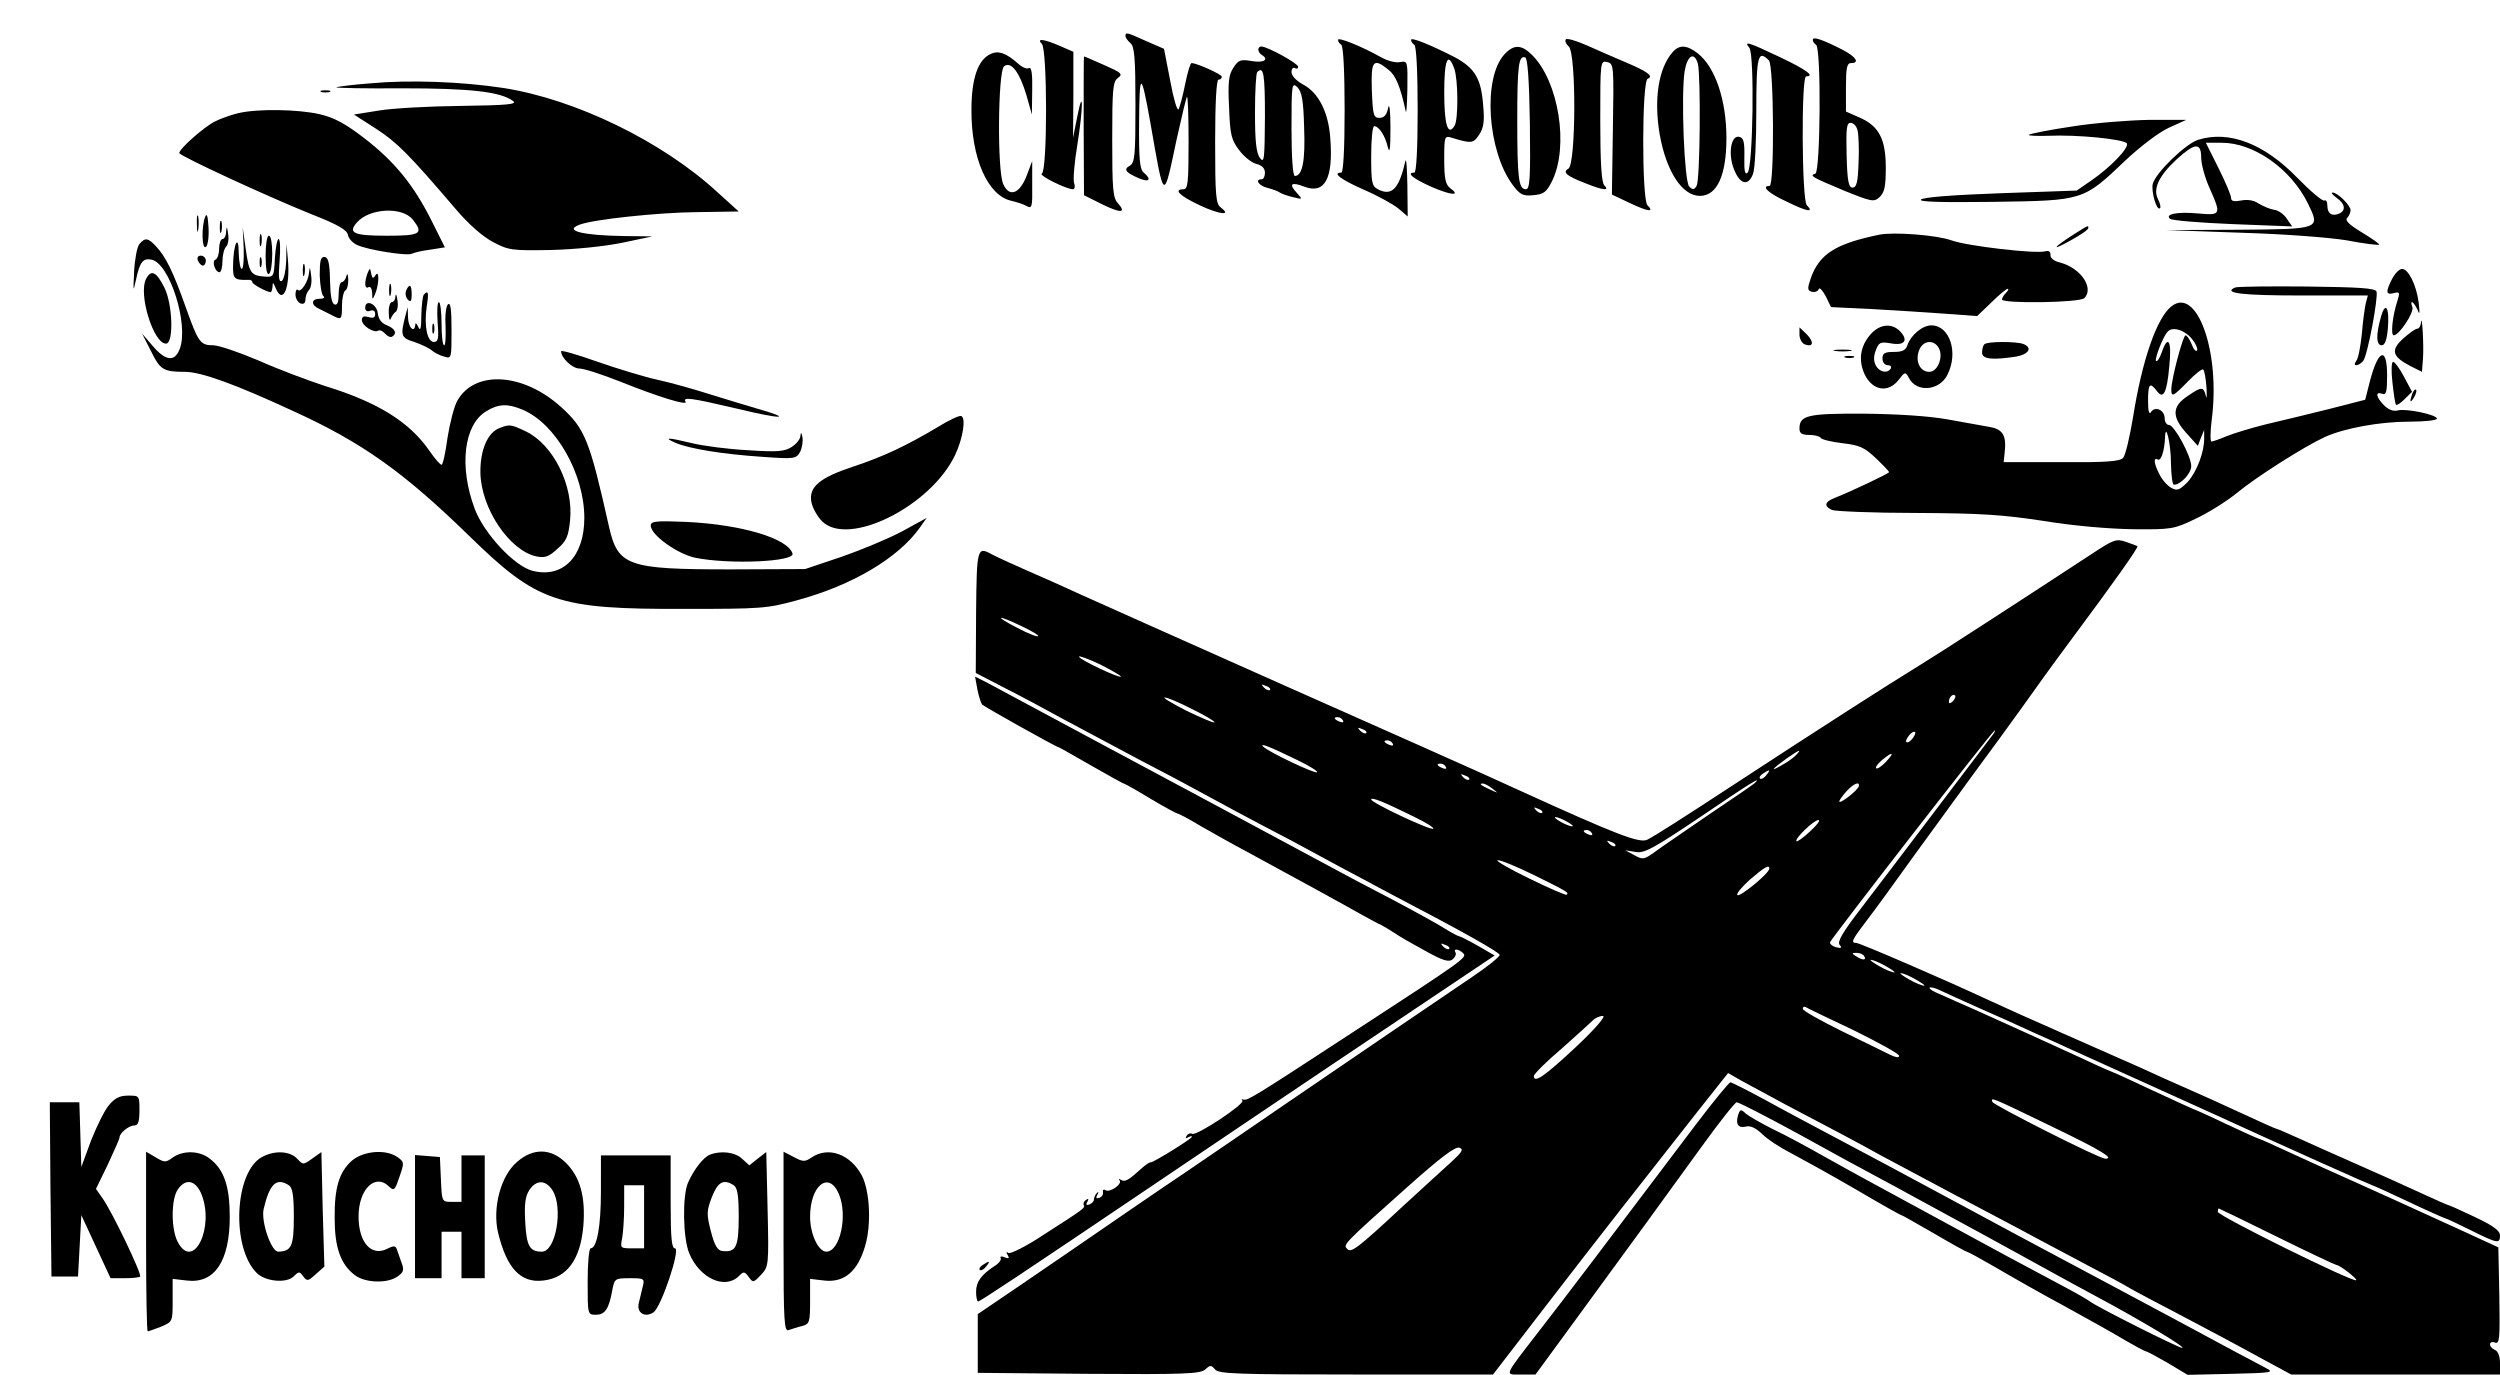
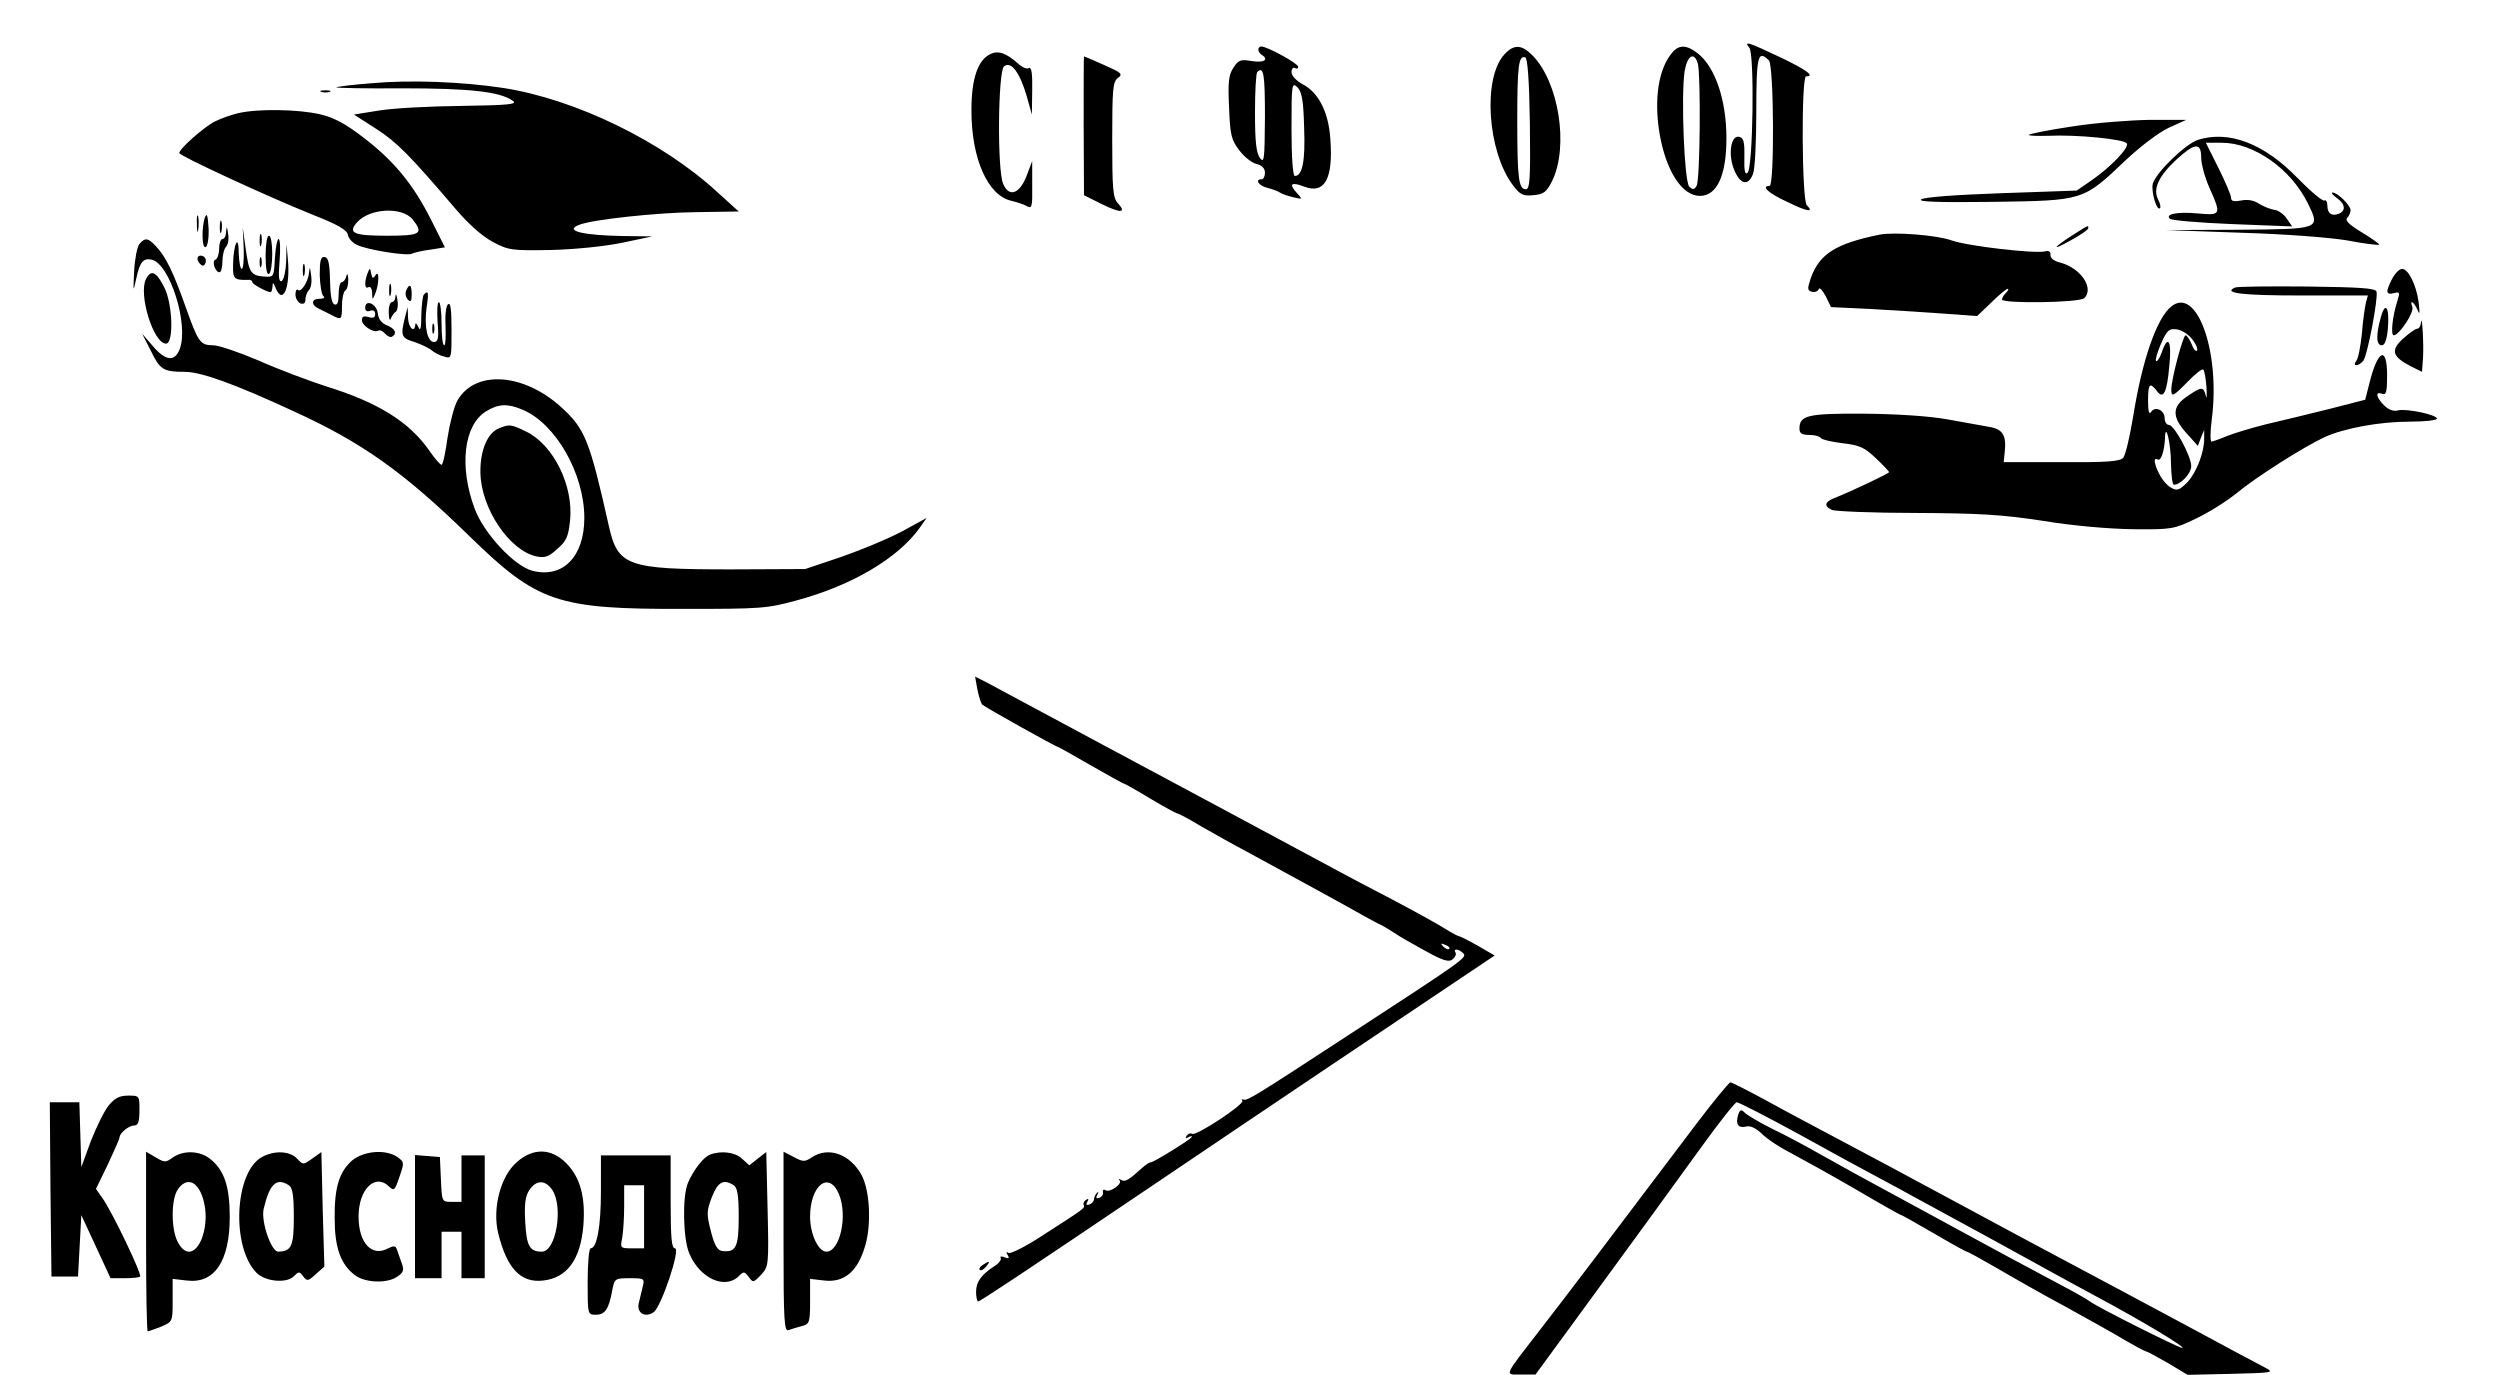
<svg xmlns="http://www.w3.org/2000/svg" width="1004" height="552" version="1.0" viewBox="0 0 753 414">
-   <path d="M339 10.9c0 .5.7 1.4 1.5 2.1 1.2 1 1.5 4.4 1.5 18.6 0 15.4-.2 17.4-1.7 18.3-2 1.1-1.3 2.1 3 3.9 2.9 1.2 3.6.2 1.2-1.8-1.2-1-1.5-4-1.4-15.4.1-15.3.6-15.2 3.4.4 4.2 24.1 3.9 23.9 7.9 5 1.5-6.8 2.9-12.6 3.1-12.9.3-.2.5 5.9.5 13.7 0 12-.2 14.2-1.5 14.2-3.2 0-1.2 2 4.8 4.8 5.9 2.8 9.9 3.3 6.4.7-1.5-1.1-1.7-3.7-1.7-19.9 0-11.7.4-18.6 1-18.6s1-.4 1-.9c0-.7-7.5-4.1-9.1-4.1-.4 0-1.2 2.8-1.9 6.2-.7 3.5-1.6 6.9-2 7.7-.4.7-1.5-3-2.5-8.4l-1.9-9.8-5.3-2.3c-6-2.7-6.3-2.8-6.3-1.5M403 12c0 .5.5 1.2 1 1.5.6.4 1 8 1 19.6 0 11.9-.4 18.9-1 18.9-2.9 0-.1 2.1 6.7 5.1 4.2 1.8 8.9 4.4 10.5 5.7l2.8 2.4-.1-9.4c-.1-5.1-.3-8.4-.6-7.3-1.9 8.4-4.1 10.7-8.3 8.5-1.8-1-2-2-2-10 0-5 .4-9 .9-9 1.4 0 3.3 2.8 4.1 6.3.6 2.2.8.5.8-5.8 0-5.1-.3-7.7-.7-6-.4 2.1-1.2 3-2.6 3-1.8 0-2-.8-2.3-8.3-.3-9 .4-9.9 5-6.2 2.2 1.7 3.6 5.1 5.2 12.5.2 1.1.4-1.9.5-6.6.1-8.5.1-8.6-2.2-8.2-1.3.3-3.9-.4-5.8-1.5C410 13.9 403 11.1 403 12M425 12c0 .5.5 1.2 1 1.5.6.4 1 8 1 19.6 0 11.9-.4 18.9-1 18.9-2.6 0-.4 1.8 5.2 4.3 6 2.6 9 2.8 5.5.3-1.3-1.1-1.7-2.8-1.7-8.6 0-7 .1-7.2 2.3-6.5 5.9 1.8 6.5 1.7 8.2-.9 1.4-2.1 1.7-4.1 1.2-9.2-.6-7.7-2.5-10.9-8.4-14.1-7.2-3.7-13.3-6.2-13.3-5.3m13 8.6c1.2 3.1 1.3 15.4.1 17.3-2 3.2-3.1-.3-3.1-10 0-10 1.1-12.5 3-7.3M471.6 11.9c-.3.5.1 1.4.9 2.1 2.3 1.9 2.2 35.5-.1 36.8-1.9 1.1-.6 2.2 5.4 4.5 5.2 2.1 7.1 2.2 5.4.5-.8-.8-1.2-6.6-1.2-19.4 0-17.9 0-18.2 2.1-17.7 2 .5 2 1.1 1.7 20.2l-.3 19.7 5.5 2.6c5.5 2.6 7.4 2.8 5.2.6-1.7-1.7-1.7-37.5.1-38.1 1.9-.7-.1-2.2-6.8-5-3.3-1.4-8.6-3.7-11.7-5.1-3.2-1.4-6-2.2-6.2-1.7M546 12c0 .5.5 1.2 1 1.5 1.6 1 1.3 38.2-.2 38.8-1.9.6-1.2 1 8.6 5.1 8.4 3.4 9 3.5 10.7 2 1.5-1.4 1.9-3.2 1.9-8.8 0-8.7-2-12.6-7.9-15.2l-4.1-1.8v-7.3c0-5.8.3-7.3 1.5-7.3 2.8 0 1.5-1.9-2.5-4-6.1-3.1-9-4.1-9-3m13.5 27.3c.3 1.2.5 5.6.3 9.7-.2 5.9-.6 7.5-1.8 7.5s-1.6-1.9-1.8-9.8c-.2-8.1 0-9.7 1.2-9.7.9 0 1.8 1 2.1 2.3M313.8 13.2c1.7 1.7 1.7 38.4 0 39.1-1.2.4 7.3 4.7 9.4 4.7.5 0 .7-.9.3-1.9-.3-1.1.1-6.2 1-11.5 1.8-11.4 1.8-17.8 0-8.6l-1.3 6.5.1-12.9v-13l-3.9-1.7c-4.8-2.1-7.4-2.5-5.6-.7" />
  <path d="M526.9 14.4c1.6 1.9 1.1 36-.5 37.6-.8.8-1.1-.4-1-4.6.1-4.7-.2-5.9-1.6-6.2-2.5-.5-3.4 5.5-1.4 10.1 1.8 4.3 4.2 4.8 5.6 1.1.6-1.4 1-9.9 1-19 0-16.7.5-18.5 3.8-15.2 1.5 1.5 1.7 37.8.2 37.8-2.7 0-.4 2.2 5.3 4.8 6.1 3 8.2 3.3 5.9 1-1.5-1.5-1.7-38.8-.2-38.8 2.8 0 .1-2-7.9-5.8-9.5-4.5-11-5-9.2-2.8M379 14.9c0 .6.5 1.3 1 1.6 2.3 1.4.8 2.5-2.9 1.9-3.5-.6-4.1-.3-5.6 2-1.4 2.1-1.7 4.3-1.3 12 .3 8.3.7 9.8 3.1 12.9 1.4 1.9 3.8 3.8 5.2 4.1 1.6.4 2.5 1.3 2.5 2.6 0 1.1-.4 2-1 2-2.2 0-.8 2 1.8 2.6 1.5.4 3.2 1 3.7 1.4.6.4 2.3 1 4 1.4 2.9.7 2.9.7 1.1-1.3-2.5-2.7-1.7-3.4 2.2-1.9 6.2 2.4 8.8-2.4 7.9-14.3-.5-8-3.5-14-8.3-16.5-2-1.1-3.4-2.6-3.4-3.7 0-1 .5-1.5 1-1.2.6.3 1 .2 1-.4 0-1-9.3-6.1-11.1-6.1-.5 0-.9.4-.9.9m2 20.3c-.1 12.8-.2 14.1-1.5 12.4-1.1-1.5-1.5-4.9-1.5-13.6 0-6.4.3-12 .7-12.3 1.9-1.9 2.3.5 2.3 13.5m11.8 3.2c.4 10-.5 14.6-2.8 14.6-.6 0-1-5.8-1-14.2 0-13.6.1-14.1 1.8-12.5 1.3 1.4 1.8 3.9 2 12.1M453.2 16.3c-6.7 7.1-5.2 29.3 2.5 39.5 2.1 2.8 3 3.3 6.1 3 3.2-.3 4-.9 5.7-4.3 5.1-10.4 2-29.9-6-37.9-3.2-3.2-5.5-3.3-8.3-.3m7.6 21c.2 16.4 0 19.7-1.2 19.7-2.2 0-2.6-3.3-2.6-20.7 0-16.5.4-19.7 2.4-19 .7.2 1.2 6.6 1.4 20M503.8 15.7c-4.3 4.9-5.7 14.2-3.9 24.8 2 11.2 6.8 18.5 12.1 18.5 5.2 0 8-6.2 8-17.4 0-11.5-3.4-21.4-8.6-25.5-3.3-2.6-5.6-2.7-7.6-.4m7.6 3.5c.9 3.7.7 35.2-.4 36.8-.7 1.2-1.2 1.2-2.2.2-1.5-1.5-2.5-27.3-1.4-34.7.8-4.8 2.9-6.1 4-2.3M298.3 16.3c-3.7 1.7-5.7 7.3-5.7 16.7-.1 14.6 4.9 26 12.1 27.5 1.6.4 3.6 1 4.6 1.6 1.5.8 1.7.3 1.6-6.3v-7.3l-1.7 4.5c-2.1 5.4-5.2 6.5-7 2.5-1.9-4-1.6-33.9.2-35.5 2.1-1.7 4.7 1.7 6.8 8.8l1.6 5.7.1-7.3c.1-5-.2-7.1-1-6.7-.6.4-2-.2-3.2-1.3-3.6-3.2-6-4.1-8.4-2.9M326.4 37.9l.1 20.9 5.4 2.7c5.7 2.8 7.5 2.7 4.8-.3-1.5-1.6-1.7-4.4-1.7-19.2 0-15.2.2-17.4 1.7-18.5 1.6-1.2 1.1-1.6-4.1-3.9-3.2-1.4-5.9-2.6-6.1-2.6-.1 0-.1 9.4-.1 20.9M111.6 25.1c-5.4.4-10 1-10.3 1.2-.2.2 8.8.4 19.9.3 20.3 0 29.5 1 33.3 3.8 1.4 1-1.3 1.3-15.6 1.5-9.6.1-20.7.7-24.8 1.4l-7.5 1.2 6.7 4.3c6.3 4.1 9.8 7.6 23.9 24.1 4 4.7 8.1 8.3 11.3 10 4.7 2.5 5.7 2.6 17.5 2.4 7.4-.2 16.2-1.1 21.5-2.2l9-1.9-8.6-.1c-12.4-.2-18.2-1.6-13.4-3.4 4-1.6 23.8-3.7 35.2-3.8l12.8-.2-6.4-5.8c-16.6-15.3-42.7-28-64.5-31.4-12.5-1.9-28.2-2.5-40-1.4M96.8 27.7c.6.2 1.8.2 2.5 0 .6-.3.1-.5-1.3-.5s-1.9.2-1.2.5M71.7 34.1c-2.1.5-5.2 1.6-7 2.5-3.2 1.6-10.7 8.2-10.7 9.5 0 .8 26.1 12.9 40 18.5 7.9 3.1 10.6 4.7 10.8 6.2.2 1 1.4 2.4 2.8 3 3.2 1.5 15.2 3.4 16.5 2.6.6-.3 3-.9 5.5-1.2l4.4-.7-4-8c-5.4-10.8-11.2-17.9-20.3-24.9-5.7-4.4-9.1-6.2-13.4-7.2-6.5-1.5-18.8-1.7-24.6-.3m52.6 32c3.4 4.3 2.4 4.9-7.7 4.9s-12-.8-9-4.1c3.8-4.2 13.5-4.7 16.7-.8M624.1 38.1c-6.8 1-12.7 2.2-13 2.5s2.3.4 5.9.3c8.4-.4 22.8 1 23.6 2.3.8 1.2-4.8 7.1-10.6 11.1l-4.5 3.1-22.9.8c-14 .5-23.4 1.2-24 1.9-.8.7 5.5.9 21.9.7 27.1-.4 26.9-.3 39.7-12.5 4.6-4.3 10-8.4 13-9.8l5.3-2.4h-11c-6 .1-16.6.9-23.4 2M662.1 42.1c-3.8 1.2-12.8 9.9-13.7 13.3-.5 2.3 1.2 8.3 2.2 7.3.3-.3 0-1.5-.6-2.7-1.6-3.1.2-7 5.6-12 5.5-5 7.4-5.2 7.4-.5 0 1.9 1.1 6 2.5 9.1 3.6 8.1 3.5 8.3-3.4 7.7-6.3-.6-10.1.2-8.5 1.6.5.5 9 1.2 18.8 1.6l18 .7-1.6-2.3c-.8-1.3-2.6-2.6-3.8-2.7-1.3-.2-3.4-1.1-4.7-1.9-1.5-1-3.4-1.3-5.3-.9-2.2.4-3 .2-3-.8 0-.8-1.7-4.8-3.8-9l-3.8-7.6h4.8c9.7 0 20.9 7.9 26 18.4 3.7 7.6 3.8 7.6-20.9 7.8l-21.8.1 22.5.8c13.2.4 26.4 1.4 31.9 2.3 5.1 1 9.5 1.5 9.7 1.3s-2.1-1.8-5.2-3.7c-3.8-2.3-5.2-3.6-4.4-4.4.5-.5 1-1.6 1-2.3 0-1.4-3.9-5.3-5.4-5.3-.6 0 0 .7 1.2 1.6 2.6 1.8 2.9 3.9.6 4.8-2.1.8-3.4-.1-3.4-2.5 0-1.1-.4-1.8-.9-1.5s-4.1-2.7-8.1-6.8c-10-10.3-20.5-14.4-29.9-11.5M59.3 67.5c0 2.2.2 3 .4 1.7.2-1.2.2-3 0-4-.3-.9-.5.1-.4 2.3M61.8 65.3c-1.2 3-1 10.3.3 9 .5-.5.9-3.2.7-5.9-.2-3.4-.5-4.3-1-3.1M66.2 68.5c0 1.6.2 2.2.5 1.2.2-.9.2-2.3 0-3-.3-.6-.5.1-.5 1.8M68.1 69.7c0 1.3-.5 2.3-1.1 2.3-.5 0-1 1.3-1 2.9s-.5 3.1-1.1 3.3c-1.2.4-.1 3.8 1.2 3.8.5 0 .9-1.5.9-3.3s.5-3.8 1.1-4.4.9-2.3.6-3.9c-.3-2.2-.4-2.4-.6-.7M624.3 70.8c-6.2 4-6.5 4.9-.6 1.6 2.9-1.6 5.3-3.2 5.3-3.7 0-.9.2-1-4.7 2.1M73.4 74.7c.1 3.5-.1 6.3-.6 6.3-.4 0-.8-2.1-.9-4.8 0-6-1.6-2.8-1.7 3.6-.1 4.2.3 4.6 4.6 4.5.6-.1 1.2.2 1.2.7 0 .6 4.4 3 5.5 3 .3 0 .5-.8.6-1.8 0-1.3.2-1.2.9.5 2.2 5.4 4.5-.1 3.7-8.7l-.4-4.5-.1 5.2c-.1 2.8-.7 5.5-1.3 5.9-.9.5-1.1-1.1-.7-5.9.3-3.7.2-6.7-.3-6.7-.4 0-.9 2.6-1.1 5.7-.3 5.7-.3 5.8-3.2 5.6-4-.3-4.6-1.1-5.6-8.4l-.9-6.4z" />
  <path d="M78.2 72.5c0 1.6.2 2.2.5 1.2.2-.9.2-2.3 0-3-.3-.6-.5.1-.5 1.8M566 70.7c-13.1 2.7-18 5.8-20.6 13.1-1.1 3.3-1 3.7.4 4.1.9.2 1.8-.2 2-.8.2-.7 1.1.3 2.1 2.1l1.6 3.3 12.5.6c6.9.4 16.8 1 22 1.4l9.5.7 4.3-4.1c2.3-2.3 4.5-4.1 4.9-4.1s.2.5-.5 1.2-1.2 1.6-1.2 2c0 1.3 23.4 1 24.8-.4 3-3-1-9-7.2-10.7-1.9-.4-3.1-1.4-3-2.3.1-1-.5-1.4-1.6-1.1-2.9.8-23.6-1.6-28.2-3.3-4.4-1.6-17.4-2.6-21.8-1.7M80 77.1c0 3.7.4 5.8 1 5.4.6-.3 1-3.1 1-6.1s-.4-5.4-1-5.4-1 2.7-1 6.1M42 73.5c-.7.8-1.4 4.5-1.6 8.2-.3 6.3-.3 6.5.6 2.4 1.1-5.2 2.1-6.4 4.6-5.9 5.5 1 11.4 19.7 8.5 27-1.5 3.9-4.3 3.5-8.1-1l-3.2-3.7 2.6 5.1c2.8 5.8 3.8 6.4 10.3 6.4 4.8 0 14.9 3.6 32.8 11.9 20.6 9.4 33.1 18.3 52.8 37.5 20.6 20.1 26.4 22.1 64.7 22 23.3 0 25-.1 34.1-2.6 16.6-4.5 30.4-12.7 36.9-21.8l2.1-3-7.3 4c-4.1 2.2-12.3 5.6-18.3 7.7l-11 3.7-22.5.1c-31.1 0-33.9-1-36.6-13-5.8-25.9-7.2-29.4-14.4-35.9-11.4-10.3-25.9-11.2-31.2-2-1 1.7-2.3 6.8-3 11.2-.6 4.5-1.4 8.2-1.8 8.2s-2-1.8-3.5-4c-6.1-8.9-15.6-14.8-31.5-19.7-5.2-1.7-14.3-5.1-20.1-7.7-5.9-2.5-12-4.6-13.7-4.6-3.9 0-4.5-.9-8.3-11.6C52.2 82 50 77.4 47 74.2c-2.4-2.6-3.3-2.7-5-.7m115.4 49.9c10 4.2 18.6 19.3 18.6 32.6 0 11.7-6.5 18.3-15.7 15.9-5.5-1.5-14.5-11.2-17.3-18.6-4.8-12.8-3.3-25.3 3.4-29.4 3.7-2.3 6.5-2.4 11-.5" />
  <path d="M150.3 129c-3.5 1.4-5.7 6.7-5.6 13.4.2 10.8 8.8 23.5 16.9 25.2 2.6.5 3.7.1 6.3-2.3 2.7-2.3 3.3-3.7 3.8-8.5 1.1-10.5-5-22.8-13.2-26.8-4.6-2.2-5-2.3-8.2-1M59.6 78.5c.4.8 1 1.5 1.5 1.5s.9-.7.9-1.5-.7-1.5-1.5-1.5c-.9 0-1.2.6-.9 1.5M78.2 79c0 1.4.2 1.9.5 1.2.2-.6.2-1.8 0-2.5-.3-.6-.5-.1-.5 1.3M96.3 82.9c.1 3.1.6 5.9 1.1 6.3.6.4.1.8-1.2.8-2.5 0-2.6 1.9-.1 3l3.6 1.8c3.2 1.7 3.3 1.6 3.3-2.7 0-2.2.5-4.3 1-4.6.6-.3.9-1.8.9-3.3-.1-1.7-.3-2.1-.6-1-.2 1-.9 1.8-1.4 1.8s-.9 1.6-.9 3.6c0 2.4-.4 3.4-1.2 3.1-.9-.2-1.3-2.7-1.4-7.2-.1-5.2-.5-6.9-1.6-7.1-1.2-.1-1.5 1-1.5 5.5M91.2 81.5c0 1.6.2 2.2.5 1.2.2-.9.2-2.3 0-3-.3-.6-.5.1-.5 1.8M93.1 82c-.2 2.8-2.5 6.3-3.4 5.3-.4-.3-.7.3-.7 1.4 0 1.2.7 2.3 1.5 2.7q1.5.45 1.5-1.2c0-1 .5-2.3 1.1-2.9s.9-2.6.6-4.4c-.3-2.5-.4-2.8-.6-.9M110.7 82.3c-1 2.7-.9 4.9.3 4.2.6-.3 1 .4 1.1 1.7 0 2.2.1 2.2.9.3 1.2-2.8 1.3-7.5.1-5.6-.7 1.1-1 1-1.3-.5-.3-1.8-.4-1.8-1.1-.1M720.5 84c-2 3.9-1.9 4.9.5 4.3 1.8-.5 1.9-.2 1.1 2.3-1.5 4.6-2.1 10.4-1.1 10.4 1.6 0 6.2-6.9 5.6-8.5-.9-2.4.4-1.7 1.5.7.7 1.8.8 1.4.4-2.1-.7-5.3-3.1-10.1-5-10.1-.8 0-2.1 1.3-3 3M44 84c-2.4 4.5 2.2 19.5 6 19.5 2.4 0 2-12-.5-16.9-2.4-4.8-4-5.5-5.5-2.6M117.2 87.5c0 1.6.2 2.2.5 1.2.2-.9.2-2.3 0-3-.3-.6-.5.1-.5 1.8M122.3 87.6c-.3.8-.1 2 .6 2.7.8.8 1.1.4 1.1-1.6 0-3-.7-3.5-1.7-1.1M673.2 86.6c-3.8 1.7 2 2.4 20 2.4h20l-.6 2.2c-.3 1.3-.9 5.4-1.2 9.3-.4 3.8-1.1 7.6-1.7 8.2-.6.9-.6 1.3.1 1.3.5 0 1.4-.6 2-1.3 1.3-1.6 4.6-19.2 4-20.9-.4-1-5.1-1.3-20.9-1.5-11.2-.1-21 0-21.7.3M119.1 89.2c0 1-.5 1.8-1.1 1.8-.5 0-1 1.5-.9 3.2 0 1.8.3 2.6.6 1.8s1-1.8 1.5-2.1.8-1.9.5-3.5c-.2-1.6-.5-2.1-.6-1.2M127.7 88.7c-.4.3-.7 3.1-.8 6.2 0 4.1-.3 5-.9 3.6-.5-1.1-.9-1.4-.9-.8-.2 2.8-2.1 1.1-2.2-2l-.1-3.2-.8 3c-1.4 5.6-1.2 6.3 2.8 7.5 2 .7 4.4 1.8 5.2 2.5s2.5 1.6 3.8 1.9c2.2.7 2.2.6 2.2-8 0-6.4-.3-8.5-1.1-7.7-.6.6-.9 3.5-.7 6.7.1 3.1 0 5.6-.4 5.6-.5 0-.8-2.9-.8-6.5s-.4-6.5-.8-6.5c-.5 0-.6 2.7-.4 6 .4 4.9.2 6-1.1 6-2 0-3-4.7-2.2-10.5.7-4.4.5-5.2-.8-3.8M110 92.7c0 .9.6 1.3 1.5.9.9-.3 1.5 0 1.5 1 0 1.1-.6 1.3-2 .9s-2-.2-2 .9c0 1.7 3.6 4 4.9 3.2.5-.3 1.4.1 2.1.9s1.6 1.2 2.1.9c1.6-1 .9-2.4-1.5-3.4-1.6-.6-2.6-1.8-2.8-3.6-.3-2.9-3.8-4.4-3.8-1.7" />
  <path d="M654 92.3c-4.4 3.5-8.8 16.2-11.5 33.2-1 6-2.3 11.6-3 12.4-1 1.1-5.2 1.4-18.7 1.3h-17.3l.3-2.8c.6-5.2-.5-7.1-4.5-7.8-2.1-.4-7.8-1.4-12.8-2.3-5.6-1-15.1-1.6-25.1-1.7-17-.1-19.4.5-19.4 4.5 0 1.4.7 1.9 2.9 1.9 1.7 0 3.2.4 3.5.9s3.3 1.2 6.6 1.6c5.2.6 6.6 1.3 10 4.5 2.2 2.1 4 4 4 4.2 0 .4-11.2 5.7-16.2 7.7-3.2 1.2-3.6 2.5-1 3.7.9.4 12.3.9 25.2.9 19.5.1 26 .5 38.5 2.4 9.1 1.5 19.8 2.4 27 2.5 11.5.1 12.3 0 18.7-3.1 3.7-1.7 9.3-5.2 12.4-7.7 5.9-4.9 20.4-14.1 26.7-17 5.8-2.6 16.3-4.6 25.5-4.6 4.5 0 8.2-.4 8.2-.9 0-1.2-9.1-3.1-11.7-2.5-1.4.4-2.9-.2-4.2-1.5-2.4-2.4-2.8-4.3-.6-3.5 1.2.5 1.5-.5 1.5-5.5 0-8.9-2.7-7.9-5.2 1.8l-1.4 5.5-10.9 2.8c-6.1 1.5-14.6 3.6-19 4.6-4.4 1.1-9.7 2.7-11.9 3.6-2.1.9-4.2 1.6-4.5 1.6-.4 0-.4-3 .1-6.8 2.6-20.3-4.5-40.1-12.2-33.9m6.3 9.9c1.2 1.5 1.8 3.1 1.4 3.4-.3.4-1.1-.5-1.6-2-.6-1.4-1.4-2.6-1.8-2.6-.8 0-4.3 13.3-4.3 16.3 0 2.4.5 2.2 5-2.4 2.2-2.3 4.3-3.9 4.6-3.6.4.3.8 2.8 1 5.4.1 2.6.1 3.8-.2 2.5-.7-2.8-1.3-2.8-5.5.1-4.7 3.1-4.8 6.2-.4 11.1l3.5 3.9.9-2.4 1-2.4v2.4c.1 4.1-2.2 10.2-5 13.3-2.4 2.4-3.1 2.7-4.8 1.8-1.2-.6-2.8-2.4-3.6-4-1.7-3.2-2-5.4-.6-4.6 1 .6 2-2.5 2.2-6.4.1-5.3 1.8 1.4 1.8 7.7.1 3.5.4 6.3.9 6.3 2 0 5.2-3.4 5.2-5.6 0-3-5.1-12.4-6.7-12.4-.7 0-1.3-.9-1.3-2 0-2.5-2.9-3.8-4.1-1.9-.6.9-.9-.2-.9-3.4 0-5.1.5-5.7 2.6-3 2 2.8 3.1.6 3.8-7.5.8-7.6-.4-9.6-2.3-4-.6 1.7-1.4 2.9-1.7 2.5-.3-.3.4-2.6 1.5-5.2 1.8-4 2.4-4.6 4.7-4.3 1.5.2 3.6 1.5 4.7 3M717.1 95.6c-1.5 5.3-1.4 8.4.3 8.4q1.35 0 1.8-4.8c.6-6.5-.7-8.8-2.1-3.6M729.2 97.2c-.1 1-.6 1.8-1.1 1.8-.6 0-2.5 1.4-4.3 3-3.8 3.5-3.3 5.4 2.3 8.3l3.4 1.7.3-4c.3-4-.3-14.1-.6-10.8M130.2 99c0 1.4.2 1.9.5 1.2.2-.6.2-1.8 0-2.5-.3-.6-.5-.1-.5 1.3" />
-   <path d="M563.6 100.5c-3.3 3.6-4 8-1.9 12.4 2.4 4.8 7 5.5 10.1 1.6 2-2.6 2.1-2.6 3.2-.6 2.3 4.4 9.1 3.8 11.5-.9 3.5-6.7.8-15-4.8-15-2.7 0-6.2 3-7.2 6-.5 1.5-1.5 2-4.1 2-2.7 0-3.4.4-3.4 2 0 1.1.7 2 1.6 2 .8 0 1.2.4.9 1-1 1.6-3.4 1.1-4.5-.9-.7-1.4-.7-2.8 0-4.6.9-2.4 1.4-2.6 4.4-2.1 4.2.8 5.5-.8 3-3.5-2.4-2.6-6-2.4-8.8.6m20.4 4.4c1.4 2.7-.4 7.1-2.9 7.1-2.8 0-4.3-3.2-3.1-6.4 1.1-3.1 4.5-3.5 6-.7M542 100.8c0 1.2.7 2.5 1.5 2.9 2.7 1 3-.6.7-3l-2.2-2.1zM597.7 103.7c-.4.3-.7 1.5-.7 2.5 0 2 3.1 2.3 10.3 1.2 3.8-.7 5-2.7 2.1-3.8-2.1-.8-10.9-.8-11.7.1M169 105.8c0 2 3.4 5.2 5.5 5.2 1.4 0 6.9 1.8 12.2 3.9 11.7 4.7 20.6 7.4 19.8 6.1-1-1.5 1.5-1.2 15.1 2 14 3.4 17.8 3.3 6.2 0-4-1.2-10.7-3.2-14.8-4.5s-10.8-3.2-14.9-4.1-12.3-3.4-18.3-5.5c-5.9-2.1-10.8-3.5-10.8-3.1M552.8 105.7c1.2.2 3.2.2 4.5 0 1.2-.2.2-.4-2.3-.4s-3.5.2-2.2.4M555.8 107.7c.6.2 1.8.2 2.5 0 .6-.3.1-.5-1.3-.5s-1.9.2-1.2.5M720.6 115.2c.4 3.5.8 6.5 1.1 6.7.2.3 1.4-.5 2.6-1.7l2.2-2.2-2.4-4.5c-1.3-2.5-2.8-4.5-3.3-4.5s-.6 2.7-.2 6.2M726.6 118.5c-.9 2.6-.7 3.2.5 1.2.6-1 .9-2.1.6-2.3-.2-.3-.7.2-1.1 1.1M282.5 128.6c-9.4 5.6-16.3 8.9-25.4 11.9-10.3 3.4-13.6 6.2-12.7 10.8.4 1.8 1.8 4.3 3.2 5.7 7.9 7.9 32.8-4.5 40.1-20 2.4-5.1 3.3-11.2 1.8-11.7-.6-.2-3.8 1.3-7 3.3M241.1 131.2c0 1-1.2 2.5-2.6 3.4-2.2 1.4-4.2 1.6-13.3 1-5.9-.3-13.4-1.3-16.7-2.1-7.4-1.8-8.9-1.8-5-.1 4.3 1.8 14.2 3.4 26.1 4.2 9.8.7 10.2.6 11.4-1.5.6-1.2.9-3.2.7-4.4-.3-1.5-.5-1.6-.6-.5M196 158.3c0 2.8 7.9 8.5 13.4 9.7 10.5 2.1 30.2 1.2 29.3-1.3-1.5-4.6-15.4-8.7-31.9-9.5-9.3-.4-10.8-.2-10.8 1.1M629.8 167c-24.6 16.1-44.8 29.2-51.8 33.5-10.1 6.2-30.8 19.5-54.5 35-17.4 11.4-24.8 16.1-27.3 17.4-2.3 1.2-9.3-1.5-38.7-14.9-3.3-1.5-8.2-3.7-11-5-2.7-1.2-29.7-13.3-60-26.7-30.2-13.5-57.5-25.6-60.5-27s-7.3-3.3-9.5-4.3c-11.2-4.9-16.2-7.2-17.7-8-4.5-2.5-4.6-2-4.8 17.3l-.1 18.4 8.3 4.3c4.6 2.3 13 6.8 18.8 10 5.8 3.1 15.9 8.5 22.5 12 6.6 3.4 14.3 7.5 17 9 6.2 3.4 16 8.7 28.5 15.2 5.2 2.8 11.3 6.1 13.5 7.3s10.1 5.4 17.6 9.4c20.5 10.7 31.3 16.8 31.6 17.7.1.5-3.7 3.6-8.5 6.8-9.6 6.5-33.9 23-55.7 37.9-7.7 5.3-21.2 14.5-30 20.5-8.8 5.9-20.4 13.9-25.8 17.6s-16 11-23.5 16.1l-13.7 9.3v17.7l33.4.3c28.9.2 33.6 0 35.1-1.3 1.5-1.4 1.8-1.4 3 0 1.1 1.3 6.7 1.5 42.5 1.5h41.2l16.4-21.3c16.1-20.9 27.2-35 45.2-57.9l9.2-11.6 4 2.3c2.2 1.2 8.3 4.5 13.5 7.3 13 6.8 22.6 11.9 28.5 15.2 2.8 1.5 12.9 6.9 22.5 12s20.7 10.9 24.5 13c3.9 2.1 11.1 5.9 16 8.5 5 2.6 10.4 5.5 12 6.5 1.7 1 8.9 4.8 16 8.5 7.2 3.8 17.4 9.2 22.8 12.2l9.8 5.3H753v-3.4c0-2.1-.6-3.6-1.5-4-.8-.3-1.5-1-1.5-1.7 0-.6.7-.9 1.5-.5 1.4.5 1.5-1.3 1.3-14.1l-.3-14.6-10-4.6c-17.7-8.1-24.8-11.3-34.8-15.8-5.4-2.4-13.6-6.1-18.3-8.3s-8.8-4-9-4-4.7-2-10-4.5c-5.2-2.5-9.7-4.5-9.9-4.5-.1 0-5.5-2.5-12-5.5-6.4-3-11.8-5.5-12-5.5-.1 0-4.1-1.7-8.7-3.9-4.5-2.1-12.3-5.6-17.3-7.9-4.9-2.2-12-5.4-15.7-7.1-3.7-1.6-8.4-3.7-10.4-4.6-2-.8-3.5-1.7-3.2-2s1.8.1 3.4.9 7 3.2 11.9 5.4c5 2.2 12.2 5.4 16 7.2 3.9 1.7 8.9 4 11.3 5.1 13.6 6.1 38.3 17.4 42.2 19.1 22 10.1 48.2 21.8 48.5 21.8.2 0 5.1 2.2 11 5s10.9 5 11.1 5c.3 0 3.6 1.6 7.5 3.5 8.2 4.1 8.9 4.2 8.9 1.6 0-1.4-2-2.9-7.5-5.5-4.2-2-7.8-3.6-8-3.6s-3.9-1.6-8.2-3.6-13.2-6-19.8-8.9-14.6-6.5-17.7-7.9-5.9-2.6-6.1-2.6c-.3 0-4.7-2-9.9-4.4-5.1-2.4-12.7-5.8-16.8-7.6s-10.4-4.6-14-6.3c-3.6-1.6-14-6.2-23.1-10.2s-19.4-8.6-23-10.3c-12.8-6-38.8-17.2-39.8-17.2-1.7 0-1.4-.8 3.2-6.8 2.4-3.1 8.7-11.8 14-19.2 5.4-7.4 13.6-18.7 18.2-25 4.7-6.3 11.2-15.3 14.6-20 3.3-4.7 9.8-13.7 14.5-20 13.1-17.6 20.6-28.2 20.2-28.5-.2-.1-1.7-.7-3.5-1.3-2.9-1-3.7-.7-10.5 3.8m-322.1 21.6c3 1.4 5.3 2.8 5 3-.3.3-3.1-.8-6.3-2.5-7.2-3.7-6.2-4.1 1.3-.5m29.9 15.2c-.6.5-12.6-5.2-12.6-6 0-.4 2.9.7 6.5 2.4 3.5 1.8 6.3 3.4 6.1 3.6m44.9 4c-.3.3-1.1 0-1.8-.7-.9-1-.8-1.1.6-.5 1 .3 1.5.9 1.2 1.2m205.7 3.4c-.7.7-1.2.8-1.2.2 0-1.4 1.2-2.6 1.9-1.9.2.3-.1 1.1-.7 1.7m-229.1 2.4c3.9 1.9 6.9 3.7 6.7 4-.3.2-4-1.4-8.4-3.5-4.3-2.2-7.3-4-6.6-4 .7-.1 4.4 1.5 8.3 3.5m45.4 3.4c.3.6-.1.7-.9.4-1.8-.7-2.1-1.4-.7-1.4.6 0 1.3.4 1.6 1m7 3.8c-.3.3-1.1 0-1.8-.7-.9-1-.8-1.1.6-.5 1 .3 1.5.9 1.2 1.2m164.5 1.7c-.7.9-1.5 1.3-1.8 1-.3-.2.1-1.1.8-2s1.5-1.3 1.8-1c.3.2-.1 1.1-.8 2m24.3-1.3c-.5.7-8.1 10.7-16.9 22.3-8.7 11.5-19.1 25.2-23.1 30.4-5.3 6.9-7 9.8-6.2 10.7s.5 1.1-1.1.7c-1.1-.3-1.9-1-1.8-1.5.5-1.3 49-63.8 49.6-63.8.2 0 0 .6-.5 1.2M419.5 224c.3.6-.1.7-.9.4-1.8-.7-2.1-1.4-.7-1.4.6 0 1.3.4 1.6 1m-28.6 5c3.5 1.7 6.1 3.3 5.8 3.6-.5.6-14.6-6.1-16.2-7.7-1.3-1.3 2 0 10.4 4.1m150.3-1.8c-.6.7-2.5 2.2-4.4 3.2-3.9 2.3-3.2 1.3 1.4-2 3.8-2.6 4.5-2.9 3-1.2m26.8 2.3c-1.3 1.4-2.6 2.2-2.9 1.9s.5-1.4 1.8-2.5c3.3-2.7 3.9-2.4 1.1.6M435.5 231c.3.6-.1.7-.9.4-1.8-.7-2.1-1.4-.7-1.4.6 0 1.3.4 1.6 1m96.5 2.5c-.7.9-1.5 1.3-1.9 1-.3-.3.1-1 .9-1.5 2.1-1.4 2.4-1.2 1 .5m-89.5 1.3c-.3.3-1.1 0-1.8-.7-.9-1-.8-1.1.6-.5 1 .3 1.5.9 1.2 1.2m86 1.1c-.6.5-6.8 4.8-14 9.6-7.1 4.9-14.5 9.9-16.2 11.2-3.1 2.2-3.5 2.3-6 .9l-2.8-1.5 3.1.5c2.6.5 5.2-.9 19.5-10.5 15-10.2 18.9-12.6 16.4-10.2m-78.9 1.7c1.8 1.4 1.8 1.4-.6.3-3.1-1.4-3.6-1.9-2.4-1.9.6 0 1.9.7 3 1.6m110.3-.9c0 1.1-5.9 5.7-5.9 4.7 0-.4 1-1.8 2.2-3.1 2.1-2.3 3.9-3 3.7-1.6m-134 9.3c3.5 1.7 6.1 3.3 5.8 3.6-.6.7-18.7-7.8-18.7-8.8 0-.8 3.6.6 12.9 5.2m38.6-1.2c-.3.3-1.1 0-1.8-.7-.9-1-.8-1.1.6-.5 1 .3 1.5.9 1.2 1.2m7.5 2.7c1.4.8 2.1 1.4 1.5 1.4-.5 0-2.1-.6-3.5-1.4s-2-1.4-1.5-1.4c.6 0 2.1.6 3.5 1.4m73.2 2.9c-2 1.9-3.9 3.2-4.1 3-.7-.7 5.2-6.4 6.6-6.4.7 0-.4 1.5-2.5 3.4m-65.7.6c.3.6-.1.7-.9.4-1.8-.7-2.1-1.4-.7-1.4.6 0 1.3.4 1.6 1m7 3.8c-.3.3-1.1 0-1.8-.7-.9-1-.8-1.1.6-.5 1 .3 1.5.9 1.2 1.2m-24.4 8.8c10.3 5.1 10.4 5.2 9.8 5.9-.3.2-5.4-2-11.5-5-6-2.9-10.2-5.4-9.3-5.4.9-.1 5.9 2 11 4.5m70.8-1.9c-.2 1.5-8.9 8.6-9.6 7.9-.4-.4 1.3-2.4 3.7-4.6 4.4-3.8 6.1-4.8 5.9-3.3m28.6 26.3c.8 1.3-.5 1.3-2.5 0-1.3-.8-1.3-1 .2-1 .9 0 2 .4 2.3 1m6.5 3c1.9 1.1 3.1 1.9 2.5 1.9-.5 0-2.6-.8-4.5-1.9s-3-1.9-2.5-1.9c.6 0 2.6.8 4.5 1.9m9 4c1.9 1.1 3.1 1.9 2.5 1.9-.5 0-2.6-.8-4.5-1.9s-3-1.9-2.5-1.9c.6 0 2.6.8 4.5 1.9m-18.7 15.3c7.5 3.7 13.7 7.1 13.7 7.7 0 .7-1 .5-2.7-.3-1.6-.8-8.1-4-14.5-7.1-6.5-3.2-11.8-6.2-11.8-6.7 0-.6.3-.8.8-.6.4.3 6.9 3.4 14.5 7m-83.8 5.2c-9.3 8.7-12.5 10.9-12.5 8.6 0-.6 3.7-4.3 8.3-8.2 4.5-4 8.8-7.9 9.5-8.6s2.1-1.3 3-1.3c1 0-2.3 3.9-8.3 9.5m143.9 24c14.7 7.1 18.6 9.5 15.7 9.5-1.8 0-33.6-16.1-34-17.1-.5-1.5-.7-1.6 18.3 7.6m-181.5 10.7c-2.4 2.2-8.7 7.9-13.9 12.7-14.4 13.4-16 14.5-17.2 13.3-1.3-1.3-1.4-1.3 17.9-18.5 10.2-9.1 14.7-12.5 15.9-12 1.3.5.8 1.3-2.7 4.5m248.9 22.3c9.5 4.7 17.6 8.5 17.9 8.5 1 0 6.4 4.2 6 4.6-.8.8-41.7-19.4-41.7-20.6 0-.5.1-1 .3-1 .1 0 8 3.8 17.5 8.5" />
  <path d="M294.4 207.7c.4 2.1 1.1 4.1 1.4 4.5.7.7 22.3 12.8 22.9 12.8.2 0 4.6 2.5 9.8 5.5 5.3 3 9.7 5.5 10 5.5.2 0 3.8 2 7.9 4.5 4.2 2.5 7.9 4.5 8.2 4.5s3.6 1.7 7.2 3.9c3.7 2.1 9.9 5.6 13.7 7.6 16.2 8.8 29 15.8 35 19.2 2.2 1.2 4.7 2.6 5.5 2.9.8.4 2.6 1.5 4 2.4 1.4 1 5.6 3.4 9.3 5.4 5.4 3 7.1 3.5 8.3 2.5.7-.6 1.1-1.5.8-2-.8-1.3 1-1.1 2.3.2s.7 1.7-35.2 25.1c-28 18.3-29.7 19.3-30.9 19-.6-.2-.8 0-.4.3.9 1-14 10.8-15.1 10-.6-.3-1.3 0-1.7.6-.4.8-.3.9.4.5s1.2-.5 1.2-.2c0 .6-11.7 7.8-12.4 7.7-.3-.1-1.5.7-2.5 1.6-4.2 3.8-5.2 4.4-6.4 3.7-.6-.4-.9-.4-.5.1 1 1.1-2.9 3.8-4.2 3-.6-.4-.9-.1-.8.6.2.6-.3 1.4-1.1 1.7q-1.35.45-.6-.9c.5-.8.4-1.1-.1-.6s-.9 1.4-.9 2c0 .5-.6 1.2-1.4 1.5-.9.3-1.1 0-.6-.8.5-.9.4-1.1-.4-.6-.6.4-.9 1.1-.7 1.5.6.9.1 1.2-12.2 9.1-5.1 3.4-9.8 5.7-10.4 5.4-.7-.5-.8-.2-.3.6.6 1 .4 1.2-.9.7-.9-.4-1.5-.3-1.2.2s-.5 1.6-1.8 2.4c-4.1 2.7-5.6 4.8-5.6 7.8 0 1.6.3 2.9.6 2.9.6 0 12.8-8.1 53.4-35.5 31.8-21.5 79.6-53.6 91.9-61.8l10.3-6.9-5-2.9c-2.8-1.6-5.4-2.9-5.7-2.9s-2.2-1-4.3-2.3c-2-1.3-9.1-5.2-15.7-8.7-6.6-3.4-14.7-7.7-18-9.5-16.6-8.9-54.5-29.3-69-37-4.9-2.6-14.2-7.6-20.5-11s-13-7-14.9-8l-3.4-1.7zm142.1 78.1c-.3.3-1.1 0-1.8-.7-.9-1-.8-1.1.6-.5 1 .3 1.5.9 1.2 1.2M510.8 338.7c-26.7 35.4-39.9 52.8-47.3 62.3-10.8 14-10.4 13-5.3 13h4.3l11.2-15.3c17.9-24.5 28-38.3 38.6-53 5.4-7.5 10.3-13.7 10.8-13.7.6 0 9 4.3 18.7 9.6 9.7 5.4 20.6 11.3 24.2 13.2s8.3 4.5 10.5 5.7 11.9 6.5 21.5 11.7c9.6 5.3 19.2 10.5 21.3 11.7 2.2 1.2 7.8 4.3 12.5 6.8 13.1 7 26.9 15.3 25.5 15.3-1.1 0-25.6-12.3-27.8-14-.5-.4-3.9-2.4-7.5-4.3-14.3-7.6-22.6-12.1-25.7-13.8-2.9-1.6-14.3-7.8-34.8-18.9-2.7-1.5-8.6-4.7-13-7.2s-10.9-6-14.5-7.7c-3.6-1.8-7.2-3.9-8.2-4.7-1.4-1.4-1.7-1.3-2.3.5-.8 2.8.1 4 2.5 3.4 1.3-.3 2.9.5 4.8 2.3 1.6 1.6 5.6 4.2 8.8 5.8 3.2 1.7 11.9 6.5 19.3 10.8 7.3 4.3 13.5 7.8 13.8 7.8.2 0 4.6 2.5 9.8 5.5 5.1 3 9.6 5.5 9.9 5.5s4.3 2.2 8.8 4.8c4.6 2.7 13.9 8 20.8 11.7 6.9 3.8 15 8.3 18.1 10.2 3.1 1.8 5.9 3.3 6.2 3.3s3.3 1.6 6.6 3.5l6 3.6 13.2-.3c12.4-.3 13-.4 10.3-1.8-1.6-.8-13-6.9-25.4-13.6-12.4-6.6-27.4-14.7-33.5-17.9-6-3.2-21.6-11.5-34.5-18.5s-28.9-15.5-35.5-19-16.4-8.7-21.8-11.7c-5.4-2.9-10.1-5.3-10.5-5.3s-5.1 5.7-10.4 12.7M32.8 332.9c-1.3 1.5-3.7 6.4-5.4 10.7l-2.9 7.9-.3-9.8-.3-9.7H15l.2 26.2.3 26.3h8l.5-9.3.5-9.2 4.4 9.5 4.4 9.5h4.2c2.3 0 4.4-.2 4.7-.5.6-.7-8.5-19.7-11.4-23.7l-1.9-2.7 3.6-7.4c1.9-4.1 3.5-7.7 3.5-8.1 0-1.3 2.8-3.6 4.4-3.6 1.2 0 1.6-1.1 1.6-4.5 0-4.5 0-4.5-3.4-4.5-2.5 0-4 .7-5.8 2.9M44 373.9c0 14.9.2 27.1.5 27.1s2.1-.7 4-1.4c3.5-1.5 3.5-1.5 3.5-7.9v-6.5l4.3.5c8.3 1 12.9-5.8 12.9-19.2 0-9.2-1.7-14.2-6-17.5-3-2.4-7.9-2.6-11.1-.4-2.2 1.6-2.5 1.6-5.2 0l-2.9-1.7zm16.6-14.4c4.2 10.1-2.4 23.6-7.1 14.5-2-3.8-2-12.9.1-15.8 2.3-3.3 5.2-2.8 7 1.3M78.9 348.5c-8.3 4.5-9.3 27.2-1.6 34.9 2.6 2.6 8.9 3.2 11.1 1.1 1.6-1.6 1.8-1.6 2.9-.1 1.2 1.6 1.5 1.5 3.8-.6l2.6-2.3-.5-17.2-.4-17.3-2.8 2c-2.7 1.9-2.7 1.9-4.5 0-2.1-2.3-6.8-2.6-10.6-.5M87 357c1.1.7 1.5 3 1.5 9.5 0 8.9-.7 10.4-4.7 10.5-2.1 0-5.2-9-4.4-12.8 1.8-7.7 3.9-9.6 7.6-7.2M106.1 349.5c-3.9 3.4-5.4 8.1-5.3 17.5 0 8.7 1.8 13.8 6 17 3 2.4 9.8 2.7 12.9.5 1.9-1.3 2.1-2 1.2-4.3-.5-1.5-1.2-3.3-1.4-4-.4-1-1-1-2.6-.2-4.9 2.7-8.9-1.6-8.9-9.6 0-8.3 5.1-13.2 9.3-8.9 1.4 1.3 1.7.9 3-3 1.5-4.3 1.5-4.5-.6-6-3.5-2.4-10-1.9-13.6 1M155.7 350c-4.9 4.2-7.4 13.8-5.7 21.2 2.6 10.8 6.8 15.3 13.6 14.5 7.2-.8 11.2-6.3 12.1-16.4.7-8.7-.9-14.7-5.2-19-4.5-4.5-9.9-4.6-14.8-.3m10.7 8.5c3.3 5.1 1.1 18.5-3.2 18.5-3.7 0-4.6-1.7-5-8.9-.3-5.4 0-7.7 1.2-9.6 2.1-3.2 4.9-3.2 7 0M213.8 347.8c-2 .8-4.9 4.6-6.6 8.5-1.7 4-1.5 16.7.4 21.2 3.1 7.5 10.7 11 14.9 6.9 1.5-1.5 1.7-1.5 3 .2 1.3 1.8 1.4 1.8 3.7-.6 2.3-2.5 2.4-2.7 2-19.7l-.4-17.3-2.6 2-2.5 2-2.2-2c-2.1-2-6.4-2.5-9.7-1.2m7.2 9.2c1.1.7 1.5 3 1.5 9.5 0 9.1-.8 10.8-5 10.3-1.4-.2-2.3-1.7-3.4-6-1.3-5.1-1.3-6 .3-10.2 1.8-4.6 3.5-5.6 6.6-3.6M236 374.1c0 24.4.2 27.1 1.6 26.5.9-.3 2.7-.9 4-1.2 2.2-.6 2.4-1.1 2.4-7.4v-6.8l4.3.5q9 1.05 12.3-10.5c1.9-6.4 1.4-16.4-1-21.1-3.4-6.4-10-8.9-15.1-5.5-2.1 1.4-2.6 1.4-5.4-.1l-3.1-1.6zm16.7-14.4c2.7 6.5.3 17.3-3.8 17.3-2.4 0-4.9-5.3-4.9-10.5 0-9.5 5.7-14 8.7-6.8M125 366.4V385h8v-14h6v14h7v-37h-7v14h-3c-2.9 0-2.9 0-3.2-6.8l-.3-6.7-3.7-.3-3.8-.3zM181 358.9c0 10.4-1.2 17.1-3.1 17.1-.5 0-.9 4.5-.9 10 0 10 0 10 2.5 10 2.7 0 3.9-1.7 4.9-7.3.7-3.6.8-3.7 5.3-3.7 4.3 0 4.5.1 3.9 2.5-.3 1.4-.9 3.6-1.2 5-.7 2.9 1.8 4.5 4.4 2.8 2.3-1.4 8.3-19.3 6.5-19.3-1 0-1.3-3-1.3-14v-14h-21zm13 7.6v9.5h-3.6c-3.6 0-3.6-.1-3-3.1.3-1.7.6-6 .6-9.5V357h6z" />
  <path d="M296 381c-.8.5-1.2 1.2-.9 1.5.4.3 1.2-.1 1.9-1 1.4-1.7 1.1-1.9-1-.5" />
</svg>